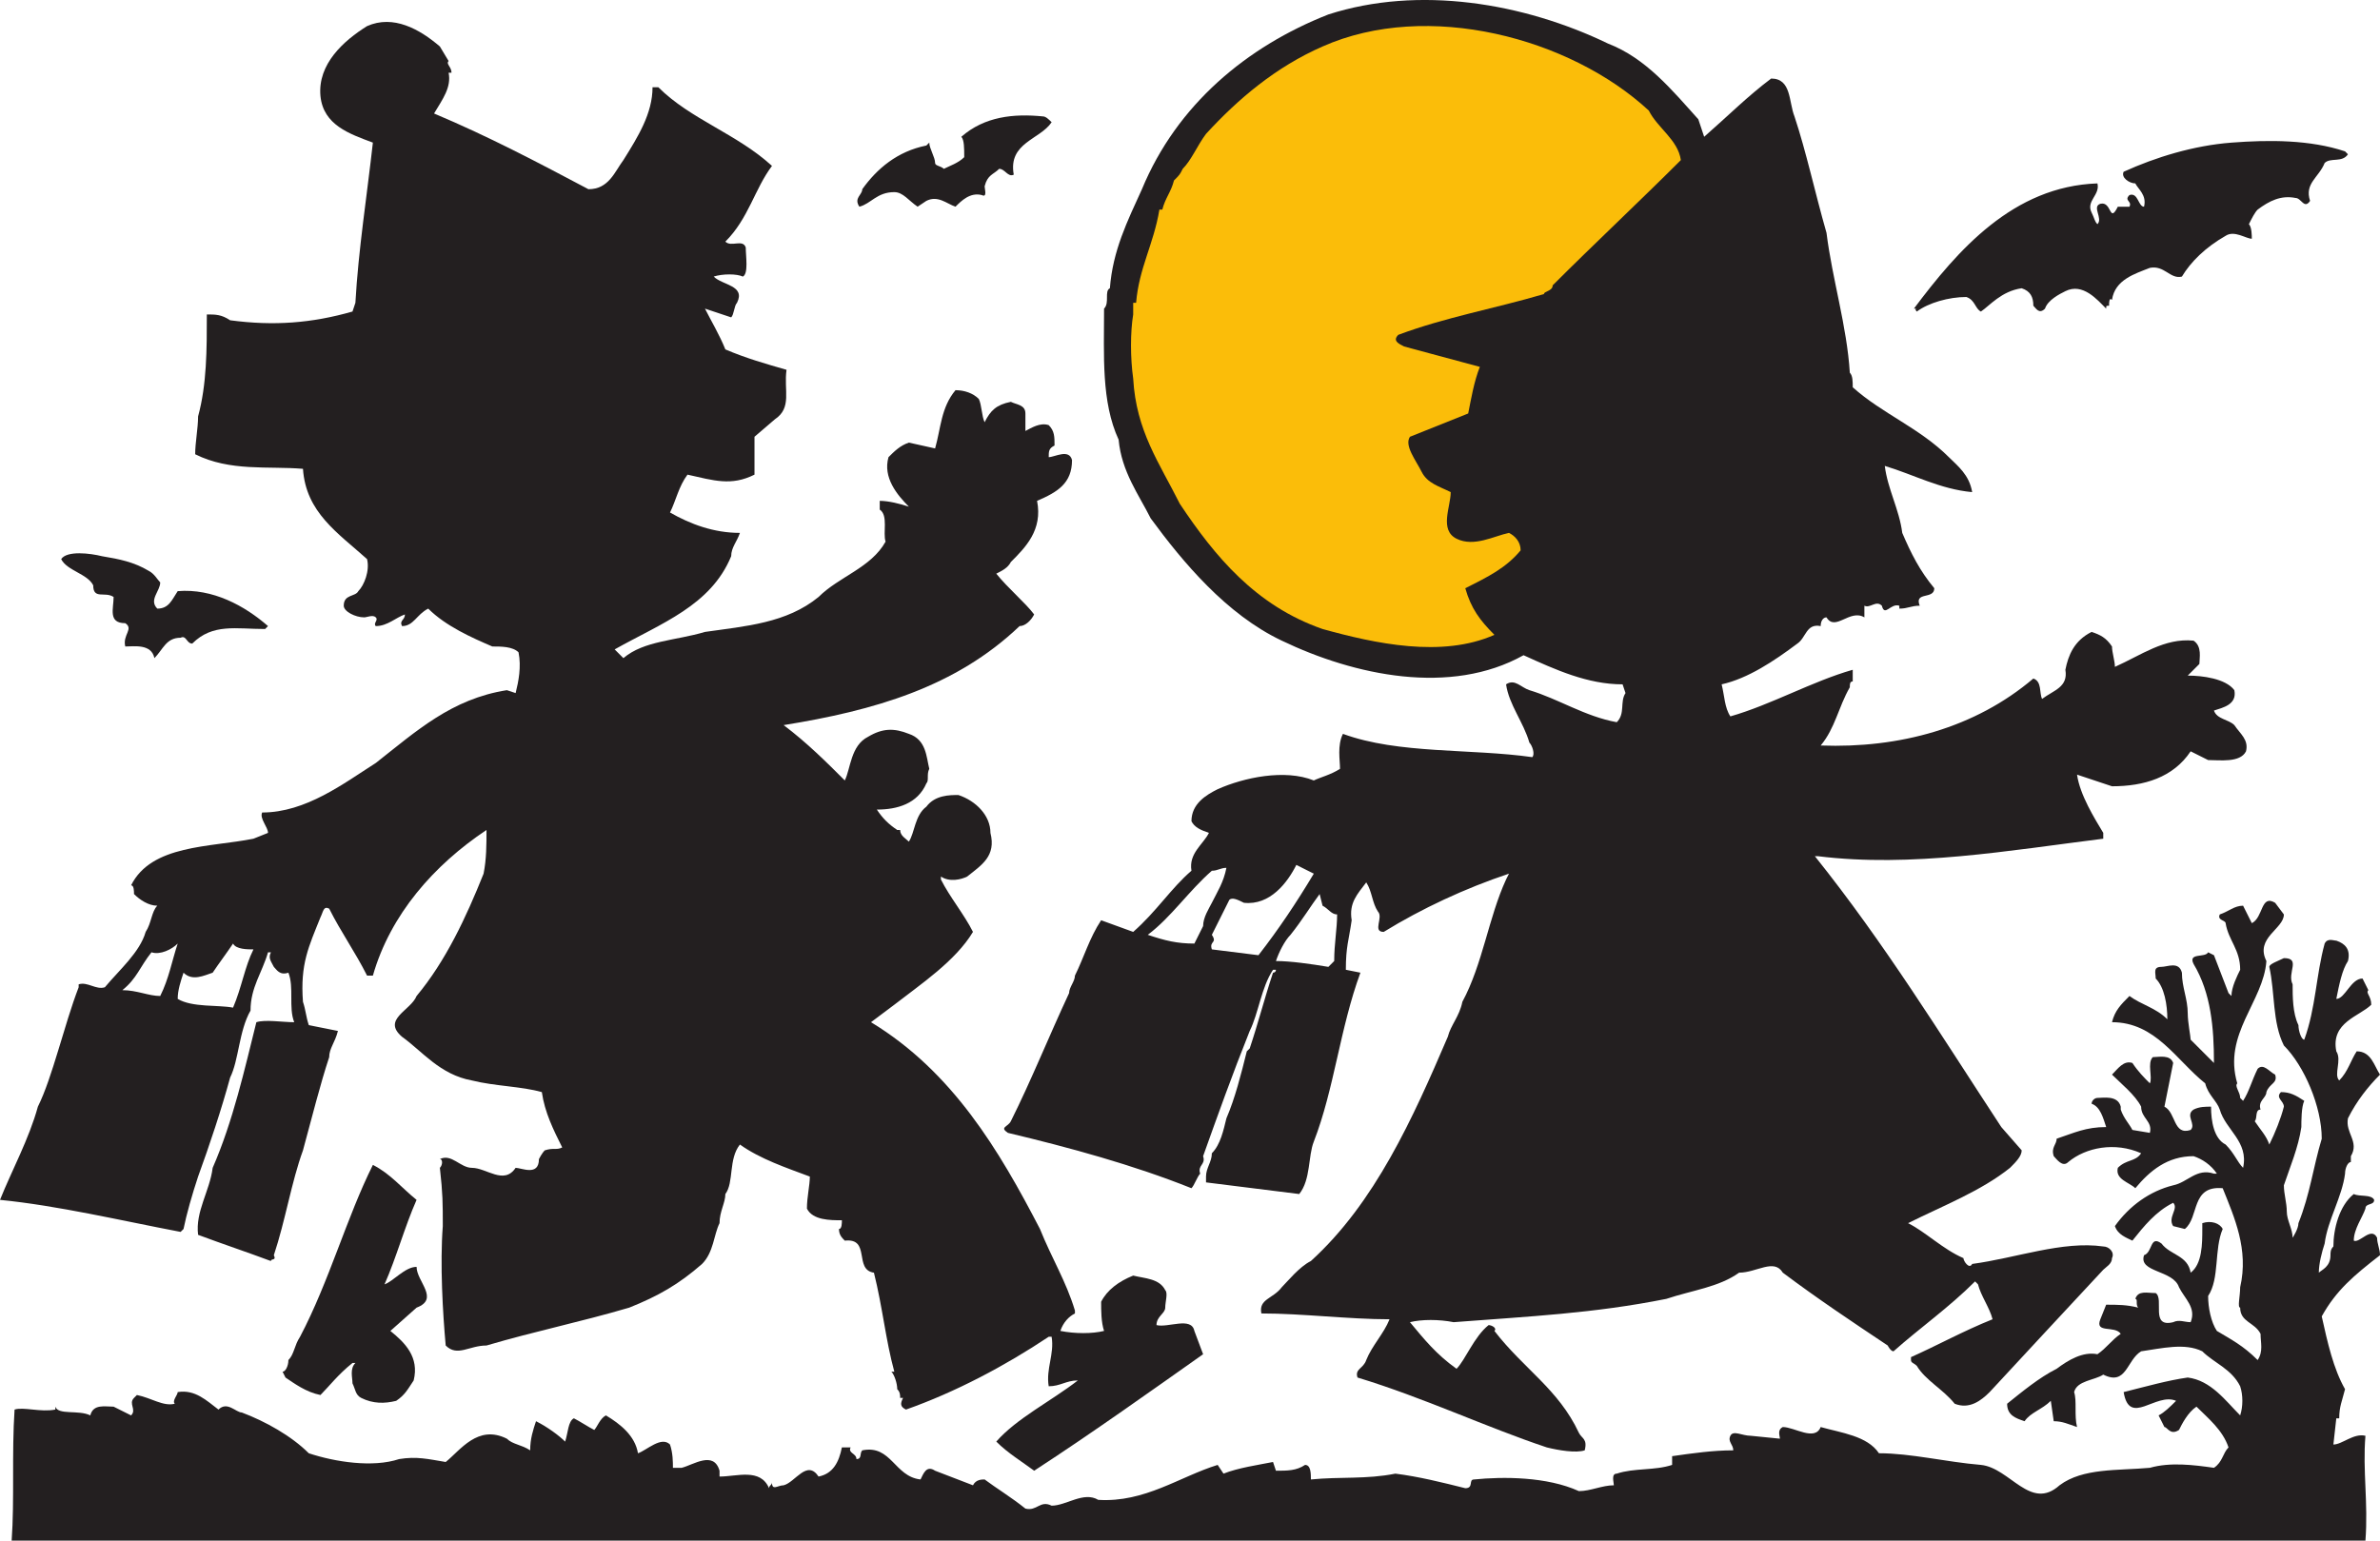
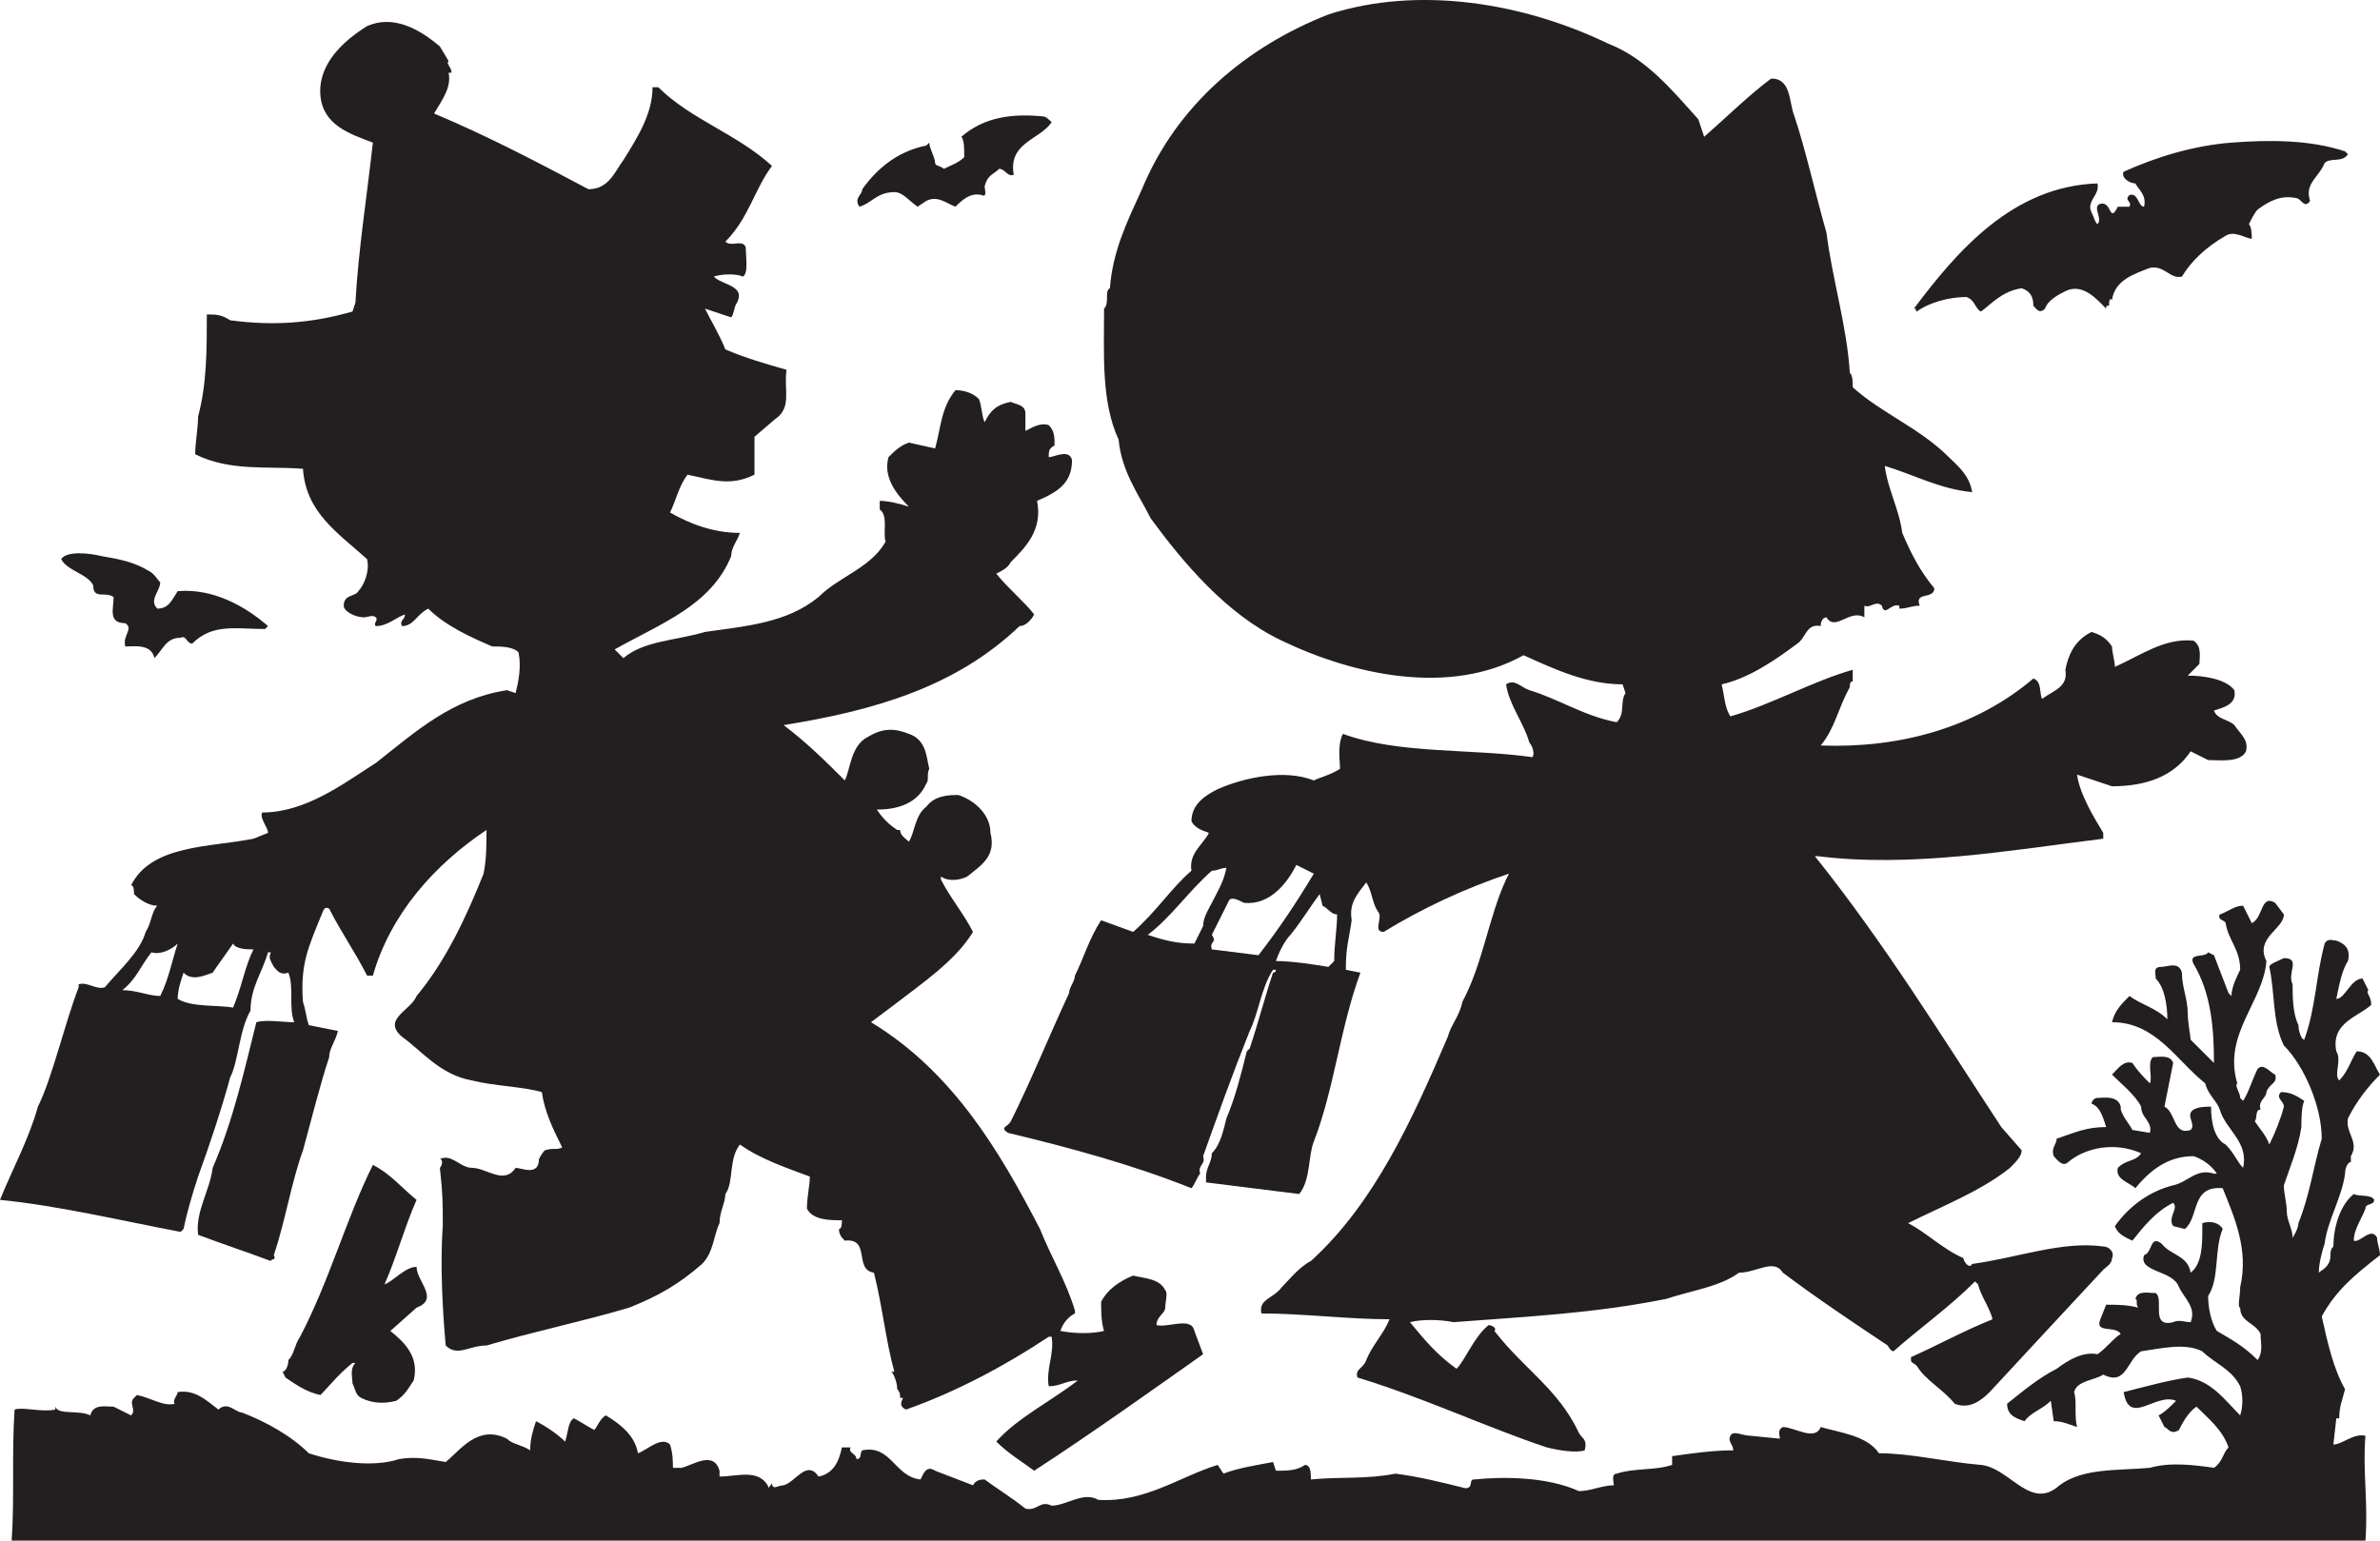
<svg xmlns="http://www.w3.org/2000/svg" width="612.75" height="396.724">
  <path fill="#231f20" fill-rule="evenodd" d="m437.25 30.724 1.5 4.5c6-5.25 11.25-10.5 17.25-15 5.25 0 4.5 6 6 9.75 3 9 5.25 19.5 8.25 30 1.5 12 5.25 24 6 36 .75.75.75 2.25.75 3.75 7.5 6.75 17.25 10.5 24.75 18 2.25 2.25 5.25 4.5 6 9-8.25-.75-15-4.5-22.5-6.75.75 6 3.75 11.25 4.5 17.25 2.25 5.25 4.5 9.75 8.25 14.25 0 3-5.25.75-3.75 4.5-2.25 0-3 .75-5.25.75v-.75c-2.25-.75-3.75 3-4.5 0-1.5-1.5-3 .75-4.5 0v3c-3.75-2.25-7.5 3.75-9.75 0-.75 0-1.5.75-1.5 2.25-3.75-.75-3.75 3-6 4.5-6 4.5-12.75 9-19.5 10.5.75 3 .75 6 2.25 8.25 10.5-3 21-9 31.5-12v3c-.75 0-.75.75-.75 1.5-3 5.25-3.75 10.5-7.5 15 20.25.75 39.75-4.5 54.75-17.25 2.25.75 1.5 3.75 2.25 5.25 3-2.25 6.75-3 6-7.5.75-3.75 2.25-7.5 6.75-9.75 2.25.75 3.75 1.5 5.25 3.75 0 1.5.75 3.75.75 5.25 6.75-3 12.75-7.5 20.25-6.75 2.25 1.5 1.5 4.5 1.5 6l-3 3c3.75 0 9.75.75 12 3.75.75 3.75-3 4.5-5.25 5.25.75 2.25 3.75 2.25 5.25 3.75 1.5 2.25 3.75 3.75 3 6.75-1.5 3-6.75 2.25-9.75 2.25l-4.5-2.25c-4.5 6.75-12 9-20.25 9l-9-3c.75 5.25 4.5 11.25 6.75 15v1.5c-24 3-49.5 7.5-73.5 4.5h-.75c18 22.5 32.25 45.75 48 69.75l5.25 6c0 1.5-1.5 3-3 4.5-7.5 6-17.25 9.75-26.25 14.25 4.5 2.25 9 6.75 14.25 9 0 .75 1.5 3 2.25 1.5 11.25-1.5 23.25-6 33.75-4.5 1.5 0 3 1.5 2.25 3 0 1.5-1.5 2.25-2.25 3-10.5 11.25-19.5 21-29.25 31.5-2.25 2.25-5.25 4.5-9 3-3-3.75-7.5-6-9.75-9.75-.75-.75-1.5-.75-1.5-1.5v-.75c6.75-3 13.5-6.75 21-9.75-.75-3-3-6-3.75-9l-.75-.75c-6.75 6.75-14.25 12-21 18-.75 0-1.5-1.5-1.5-1.5-9-6-18-12-27-18.75-2.25-3.75-6.75 0-11.25 0-5.25 3.75-12 4.5-18.75 6.75-18.75 3.75-35.25 4.5-54.75 6-3.75-.75-8.25-.75-11.25 0 3.75 4.5 6.75 8.25 12 12 2.25-2.25 4.5-8.25 8.25-11.25.75 0 2.25.75 1.5 1.5 7.5 9.75 16.5 15 21.75 26.25.75 1.5 2.25 1.5 1.5 4.5-2.25.75-6.75 0-9.75-.75-15.75-5.25-31.5-12.75-48.75-18-.75-2.25 1.5-2.25 2.25-4.5 1.5-3.75 4.5-6.75 6-10.5-10.5 0-22.5-1.5-33-1.5-.75-3.75 3-3.75 5.25-6.75 1.5-1.5 4.5-5.25 7.5-6.75 16.5-15 26.25-36.75 35.25-57.75.75-3 3-5.25 3.75-9 5.25-9.75 6.75-21.75 11.25-31.5l.75-1.5c-11.25 3.75-22.5 9-32.25 15-3 0 0-3.75-1.5-5.25-1.5-2.25-1.5-5.25-3-7.5-2.25 3-4.5 5.25-3.75 9.75-.75 5.25-1.5 6.75-1.5 12.75l3.75.75c-5.25 14.25-6.75 30-12 43.5-1.5 3.75-.75 9.75-3.75 13.5l-24-3v-1.5c0-2.25 1.5-3.75 1.5-6 2.25-2.25 3-6 3.75-9 2.25-5.25 3.75-11.25 5.25-17.25l.75-.75c2.25-6.75 3.75-12.75 6-19.5 0 0 .75 0 .75-.75h-.75c-3 4.5-3.75 11.25-6 15.75-4.5 11.25-8.25 21.75-12 32.25.75 2.25-1.5 2.25-.75 4.5-.75.75-1.5 3-2.25 3.75-15-6-31.5-10.5-47.25-14.25-2.25-1.5 0-1.5.75-3 5.25-10.5 9.75-21.75 15-33 0-1.5 1.5-3 1.5-4.5 2.25-4.5 3.75-9.75 6.75-14.25l8.25 3c6-5.25 9.75-11.25 15-15.75-.75-4.5 3-6.75 4.5-9.75-2.25-.75-3.75-1.5-4.5-3 0-4.5 3.75-6.75 6.75-8.25 6.75-3 17.25-5.25 24.75-2.25 1.5-.75 4.5-1.5 6.75-3 0-2.25-.75-6 .75-9 14.25 5.25 33 3.75 48.75 6 .75-.75 0-3-.75-3.75-1.5-5.25-5.25-9.75-6-15 2.25-1.5 3.75.75 6 1.5 7.5 2.25 14.25 6.75 22.5 8.25 2.25-2.25.75-5.25 2.25-7.5l-.75-2.25c-9 0-17.25-3.75-25.5-7.5-18.75 10.5-43.5 5.25-62.25-3.75-14.25-6.75-25.5-20.25-33.75-31.5-3-6-7.5-12-8.25-20.25-4.5-9.75-3.75-21.75-3.75-33.75 1.5-1.5 0-4.5 1.5-5.25.75-9.75 4.5-17.25 8.25-25.5 9-21.75 27-36.75 48-45 23.25-7.5 50.25-3 72 7.5 9.75 3.75 16.5 12 23.25 19.5m-103.5 192c-2.25 4.5-6.75 10.5-13.5 9.75-1.5-.75-3-1.5-3.75-.75l-4.5 9c1.5 2.25-.75 1.5 0 3.75l12 1.5c5.25-6.75 9.75-13.5 14.25-21l-4.5-2.25m-21.75 1.5c-6 5.25-10.5 12-16.5 16.5 4.5 1.5 7.5 2.25 12 2.25l2.25-4.5c0-2.25 1.5-4.5 2.25-6 1.5-3 3-5.25 3.75-9-1.5 0-2.25.75-3.75.75m27.75 6c-2.25 3-4.5 6.75-7.5 10.5-1.5 1.5-3 4.5-3.75 6.75 3.75 0 9 .75 13.5 1.5l1.5-1.5c0-4.5.75-8.25.75-12-1.5 0-2.25-1.5-3.75-2.25l-.75-3" />
-   <path fill="#fbbd09" fill-rule="evenodd" d="M424.5 28.474c2.25 4.5 7.5 7.5 8.25 12.75-10.5 10.5-22.5 21.75-33 32.25 0 1.5-2.25 1.5-2.25 2.25-12.75 3.75-25.5 6-37.5 10.5-1.5 1.5 0 2.25 1.5 3l19.5 5.25c-1.5 3.75-2.25 8.25-3 12l-15 6c-1.5 2.25 1.5 6 3 9s4.5 3.75 7.5 5.25c0 3.75-3 9.75 1.5 12s9.75-.75 13.5-1.5c1.5.75 3 2.25 3 4.5-3.75 4.5-8.25 6.75-14.25 9.75 1.5 5.25 3.75 8.25 7.5 12-13.5 6-30.75 2.25-44.25-1.5-17.25-6-27.75-18.75-36.75-32.25-5.25-10.5-11.25-18.75-12-32.25-.75-5.25-.75-12 0-16.5v-3h.75c.75-9 4.5-15 6-24h.75c.75-3 2.25-4.5 3-7.5 1.5-1.5 1.5-1.5 2.25-3 2.25-2.25 3.75-6 6-9 8.25-9 18-17.25 30-22.5 27-12 63.75-2.25 84 16.5" />
  <path fill="#231f20" fill-rule="evenodd" d="M270.75 31.474c-3 4.5-11.25 5.25-9.75 13.5-1.5.75-2.25-1.5-3.75-1.5-1.5 1.5-3 1.5-3.75 4.5 0 .75.75 3-.75 2.25-3-.75-5.25 1.5-6.75 3-2.25-.75-4.5-3-7.5-1.5l-2.25 1.5c-2.25-1.5-3.75-3.75-6-3.75-4.5 0-6 3-9 3.75-1.5-2.25.75-3 .75-4.5 3.75-5.25 9-9.75 16.5-11.25l.75-.75c0 1.5 1.5 3.75 1.5 5.25 0 .75 1.5.75 2.25 1.5 1.5-.75 3.75-1.5 5.25-3 0-2.25 0-4.5-.75-5.25 6-5.25 13.5-6 21-5.25.75 0 1.5.75 2.25 1.5m333.75 8.25c-1.5 2.25-4.5.75-6 2.25-1.5 3.75-5.25 5.25-3.75 9.75-1.5 2.25-2.25-.75-3.75-.75-3.75-.75-6.75.75-9.75 3-.75.75-1.5 2.25-2.25 3.75.75.75.75 3 .75 3.75-1.5 0-4.5-2.25-6.75-.75-5.25 3-9 6.75-11.25 10.5-3 .75-4.5-3-8.25-2.25-3.75 1.5-9 3-9.75 8.25-.75-.75-.75.75-.75 1.5-.75 0-.75 0-.75.75-2.25-2.25-6-6.75-10.5-4.5-1.5.75-4.5 2.25-5.25 4.5-1.5 1.5-2.25 0-3-.75 0-2.25-.75-3.75-3-4.5-5.25.75-8.25 4.5-10.5 6-1.5-.75-1.5-3-3.75-3.75-4.5 0-9.75 1.5-12.75 3.75 0 0-.75-.75 0-.75h-.75c11.25-15 25.5-31.5 47.25-32.25.75 3-3 4.5-1.5 7.5.75 1.5.75 2.25 1.5 3 1.5-1.5-1.5-4.5.75-5.25 3-.75 2.25 5.25 4.5.75h3c.75-1.5-1.5-1.5 0-3 2.25-.75 2.25 3 3.75 3 .75-3-1.5-4.5-2.25-6-1.5 0-3.75-1.5-3-3 8.25-3.75 18-6.75 27.75-7.5s20.25-.75 29.25 2.25l.75.75M38.25 146.974c1.5.75 2.25 2.25 3 3 0 2.25-3 4.5-.75 6.75 3 0 3.75-2.25 5.25-4.5 9-.75 17.25 3.75 23.25 9l-.75.75c-7.5 0-13.5-1.5-18.75 3.75-1.5 0-1.5-2.25-3-1.5-3.75 0-4.5 3-6.75 5.25-.75-3.75-5.25-3-7.5-3-.75-3 2.25-4.5 0-6-4.5 0-3-3.75-3-6.75-2.25-1.5-5.25.75-5.25-3-1.5-3-6.75-3.75-8.25-6.75 1.5-2.25 7.5-1.5 10.5-.75 4.5.75 8.25 1.5 12 3.75M609 396.724c.75-9.75-.75-18 0-27-3-.75-6 2.25-8.25 2.25l.75-6.75h.75c0-3 .75-4.5 1.5-7.5-3-5.25-4.5-12-6-18.75 3.75-6.75 8.25-10.5 15-15.75 0-1.5-.75-3-.75-4.5-1.5-3-4.5 1.5-6 .75 0-3 2.25-6 3-8.25 0-1.5 2.25-.75 2.25-2.25-.75-1.5-3.75-.75-5.25-1.5-3.75 3-5.25 9-5.25 13.5-.75.75-.75 1.5-.75 2.25 0 3-2.25 3.75-3 4.5 0-2.25.75-5.25 1.5-7.5.75-6 4.5-12 5.25-18 0-1.5.75-3 1.5-3v-1.5c2.25-3.75-1.5-6-.75-9.75 2.25-4.5 5.25-8.25 8.25-11.25-1.5-2.25-2.25-6-6-6-1.5 2.25-2.25 5.25-4.5 7.5-1.5-1.5.75-5.25-.75-7.5-1.5-7.5 6-9 9-12 0-2.25-1.5-3-.75-3.75l-1.5-3c-3 0-4.5 5.25-6.75 5.25.75-3.75 1.5-7.5 3-9.75.75-3-.75-4.5-3-5.25-.75 0-2.25-.75-3 .75-2.25 8.25-2.25 16.5-5.25 24.75-.75 0-1.5-2.25-1.5-3.75-1.5-3-1.5-7.5-1.5-10.5-1.5-3 2.25-6.75-2.25-6.75-1.5.75-3.75 1.5-3.75 2.25 1.5 6.75.75 14.25 3.75 20.25 5.25 5.25 9.75 15.75 9.75 24-2.25 7.5-3 14.25-6 21.75 0 1.5-1.5 3.75-1.5 3.75 0-2.25-1.5-4.5-1.5-6.75s-.75-4.5-.75-6.75c1.5-4.5 3.75-9.75 4.5-15 0-1.5 0-5.25.75-6.75-2.25-1.5-3.75-2.25-6-2.25-1.5 1.5.75 2.25.75 3.75-.75 3-2.25 6.75-3.75 9.75-.75-2.25-2.25-3.75-3.75-6 .75-.75 0-3 1.5-3-.75-2.25 1.5-3 1.5-4.5.75-2.25 3-2.25 2.25-4.5-1.5-.75-3-3-4.5-1.5-1.5 3-2.25 6-3.75 8.25l-.75-.75c0-1.5-1.5-3-.75-3.75-3.75-12.75 6.75-21 7.5-31.5-3-6 4.5-8.25 4.5-12l-2.25-3c-3.75-2.25-3 3.75-6 5.25l-2.25-4.5c-2.25 0-3.75 1.5-6 2.25-.75 1.5 1.5 1.5 1.5 2.25.75 4.5 3.75 6.75 3.75 12-.75 1.5-2.25 4.5-2.25 6.75l-.75-.75-3.75-9.75-1.5-.75c-.75 1.5-5.25 0-3.75 3 4.5 7.5 5.25 16.5 5.25 25.5l-6-6c0-.75-.75-4.5-.75-6.75 0-3.75-1.5-6.75-1.5-10.5-.75-3-3.75-1.5-5.25-1.5-2.25 0-1.5 1.5-1.5 3 2.25 2.25 3 6.75 3 10.5-3-3-6.75-3.75-9.75-6-2.25 2.25-3.75 3.75-4.5 6.75 11.25 0 16.5 9.75 24 15.75.75 3 3 4.5 3.75 6.75 1.5 5.25 7.5 8.25 6 15-1.5-1.5-2.25-3.75-4.5-6-3-1.5-3.75-6-3.75-9.75-1.5 0-3 0-4.5.75-2.25 1.5.75 3.75-.75 5.25-4.5 1.5-3.75-4.5-6.75-6l2.25-11.25c-.75-2.25-3.75-1.5-5.25-1.5-1.5 1.5 0 5.25-.75 6.75-1.5-1.5-3-3-4.5-5.25-2.25-.75-3.75 1.5-5.25 3 2.25 2.25 6 5.25 7.5 8.25 0 3 3 3.75 2.25 6.75l-4.5-.75c-.75-1.5-2.25-3-3-5.25v-.75c-.75-3-4.5-2.25-6-2.25-.75 0-1.5.75-1.5 1.5 2.25.75 3 3.75 3.75 6-5.25 0-8.25 1.5-12.75 3 0 1.5-1.5 2.25-.75 4.5.75.75 2.25 3 3.75 1.5 4.5-3.75 12-5.25 18.75-2.25-1.5 2.25-3.75 1.5-6 3.75-.75 3 3 3.75 4.5 5.25 3.75-4.5 8.25-8.25 15-8.25 2.25.75 4.5 2.25 6 4.5H570c-4.5-1.5-6.75 2.25-10.5 3-6 1.5-11.25 5.25-15 10.5.75 2.25 3 3 4.5 3.75 3-3.75 6-7.5 10.5-9.75 1.5 1.5-1.5 3.75 0 6l3 .75c3.75-3 1.5-11.25 9.75-10.5 3 7.5 6.75 15.75 4.5 25.5 0 2.25-.75 5.25 0 5.25 0 3.75 3.75 3.75 5.25 6.75 0 2.25.75 4.5-.75 6.75-3.75-3.75-6.75-5.25-10.5-7.5-1.5-2.25-2.25-6-2.25-9 3-4.5 1.5-12 3.75-17.25-.75-1.5-3-2.25-5.25-1.5v1.5c0 3.75 0 9-3 11.25-.75-4.5-5.25-4.5-7.5-7.5-3-2.25-2.25 2.25-4.5 3-1.5 4.5 7.5 3.75 9 8.25 1.5 3 4.5 5.25 3 9-1.5 0-3-.75-4.5 0-6 1.5-2.25-6-4.5-7.5-2.25 0-4.5-.75-5.25 1.5.75 0 0 1.5.75 2.25-3-.75-5.25-.75-8.25-.75l-1.5 3.75c-1.5 3.75 3.75 1.5 5.25 3.75-2.25 1.5-3.75 3.75-6 5.25-3.75-.75-7.5 1.5-10.5 3.75-4.5 2.25-9 6-12.75 9 0 3 2.25 3.75 4.5 4.5 1.5-2.25 4.5-3 6.75-5.25l.75 5.25c2.25 0 3.75.75 6 1.5-.75-3 0-6.75-.75-9 .75-3 5.25-3 7.5-4.5 6 3 6-3.75 9.75-6 5.25-.75 11.25-2.25 15.75 0 3 3 7.5 4.5 9.75 9 .75 2.25.75 5.25 0 7.5-3.75-3.75-7.5-9-13.5-9.75-5.25.75-10.5 2.25-16.5 3.75 1.5 9 8.25 0 13.5 2.25-1.5 1.5-3 3-4.5 3.75l1.5 3c.75 0 1.5 2.25 3.75.75.75-1.5 2.25-4.5 4.5-6 3 3 6.75 6 8.25 10.5-1.5 1.5-1.5 3.75-3.75 5.25-5.25-.75-11.25-1.5-16.5 0-8.25.75-17.25 0-23.25 4.5-7.5 6.75-12.75-4.5-20.25-5.25-9-.75-18-3-26.25-3-3-4.5-9.75-5.25-15-6.75-1.5 3.75-6.75 0-9.75 0-1.5.75-.75 2.25-.75 3l-7.5-.75c-2.25 0-4.5-1.5-5.25 0s.75 2.25.75 3.75c-5.25 0-10.5.75-15.75 1.5v2.25c-4.5 1.5-9.75.75-14.25 2.25-1.5 0-.75 2.25-.75 3-3 0-6 1.5-9 1.5-8.25-3.75-19.5-3.75-27-3-1.5 0 0 2.25-2.25 2.25-6-1.5-12-3-18-3.75-7.5 1.5-14.25.75-21.75 1.5 0-1.5 0-3.75-1.5-3.75-2.25 1.5-4.5 1.5-7.5 1.5l-.75-2.25c-3.75.75-9 1.5-12.75 3l-1.5-2.25c-9.75 3-18.75 9.75-30.75 9-3.75-2.25-8.25 1.5-12 1.5-3-1.5-3.75 1.5-6.75.75-3.75-3-7.5-5.25-10.5-7.5-.75 0-2.25 0-3 1.5l-9.75-3.75c-2.25-1.5-3 .75-3.75 2.25-6.75-.75-7.5-9-15-7.5-.75.75 0 2.25-1.5 2.25 0-1.5-2.25-1.5-1.5-3h-2.25c-.75 3.75-2.25 6.75-6 7.5-3-4.5-6 1.5-9 2.25-1.5 0-3 1.5-3-.75 0 .75-.75.75-.75 1.5-2.25-5.25-8.25-3-12.75-3v-1.5c-1.5-5.25-6.75-1.5-9.75-.75h-2.25c0-1.5 0-3.75-.75-6-2.25-2.25-6 1.5-8.25 2.25-.75-4.5-4.5-7.5-8.25-9.75-1.5.75-2.25 3-3 3.75-1.5-.75-3.75-2.25-5.25-3-1.5.75-1.5 3.75-2.25 6-1.5-1.5-4.5-3.75-7.5-5.25-.75 2.25-1.5 4.5-1.5 7.5-2.25-1.5-4.5-1.5-6-3-7.5-3.75-12 3-15.75 6-4.5-.75-7.5-1.5-12-.75-6.75 2.25-16.5.75-23.25-1.5-4.5-4.5-11.25-8.25-17.25-10.5-1.5 0-3.75-3-6-.75-3-2.25-6-5.25-10.5-4.5 0 .75-1.5 2.25-.75 3-3 .75-6-1.5-9.75-2.25l-.75.75c-1.5 1.5.75 3-.75 4.5l-4.5-2.25c-2.25 0-5.25-.75-6 2.25-3-1.5-8.25 0-9-2.25v.75c-3.75.75-8.25-.75-10.5 0-.75 11.25 0 23.25-.75 33.75h606" />
  <path fill="#231f20" fill-rule="evenodd" d="M115.5 15.724c-.75.75.75 1.5.75 3h-.75c.75 3.75-1.5 6.75-3.75 10.5 14.25 6 27 12.75 39.75 19.5 5.25 0 6.75-4.5 9-7.5 3.75-6 7.5-12 7.5-18.75h1.5c8.25 8.25 20.25 12 29.25 20.25-4.5 6-6 13.5-12 19.5 1.5 1.5 4.5-.75 5.25 1.5 0 2.25.75 6.75-.75 7.5-1.5-.75-5.25-.75-7.5 0 2.25 2.25 8.25 2.25 6 6.75-.75.75-.75 3-1.5 3.75l-6.75-2.25c1.5 3 3.75 6.75 5.25 10.5 5.25 2.25 10.5 3.75 15.75 5.25-.75 5.25 1.5 9.75-3 12.75l-5.25 4.5v9.75c-6 3-10.5 1.5-17.25 0-2.25 3-3 6.75-4.5 9.75 5.25 3 11.25 5.25 18 5.25-.75 2.25-2.25 3.75-2.25 6-5.25 12.75-18 17.25-30 24l2.25 2.25c5.25-4.5 13.5-4.5 21-6.75 10.5-1.5 21-2.25 29.25-9 5.25-5.25 13.5-7.5 17.25-14.25-.75-2.25.75-6.75-1.5-8.25v-2.25c2.25 0 5.25.75 7.5 1.5-3-3-6.75-7.5-5.25-12.75 1.5-1.5 3-3 5.25-3.75l6.75 1.5c1.5-5.25 1.5-10.5 5.25-15 2.25 0 4.5.75 6 2.25.75 1.5.75 4.5 1.5 6 1.5-3 3-4.5 6.75-5.25 1.5.75 3.75.75 3.75 3v4.5c1.5-.75 3.75-2.25 6-1.5 1.5 1.5 1.5 3 1.5 5.25-1.5.75-1.5 1.5-1.5 3 1.5 0 5.25-2.25 6 .75 0 6-3.75 8.25-9 10.5 1.5 7.5-3 12-6.75 15.75-.75 1.5-2.25 2.25-3.75 3 3 3.75 7.5 7.5 9.75 10.5-.75 1.5-2.25 3-3.75 3-16.5 15.75-37.5 21.75-60.75 25.5 6 4.5 11.25 9.75 15.75 14.25 1.5-3 1.5-9 6-11.25 3.75-2.25 6.75-2.25 10.5-.75 4.5 1.5 4.5 6 5.25 9-.75 1.5 0 3-.75 3.75-2.25 5.25-7.5 6.75-12.75 6.75 1.5 2.25 3 3.75 5.25 5.25h.75c0 1.5 1.5 2.25 2.25 3 1.5-2.25 1.5-6.75 4.5-9 2.25-3 6-3 8.25-3 4.5 1.5 8.25 5.25 8.25 9.75 1.5 6-2.25 8.25-6 11.25-1.5.75-4.5 1.5-6.75 0v.75c2.25 4.5 6 9 8.25 13.5-4.5 7.5-13.5 13.5-20.25 18.75l-6 4.5c21 12.75 33 33 43.5 53.25 3 7.5 6.75 13.5 9 21v.75c-1.5.75-3 2.25-3.75 4.5 3.75.75 8.25.75 11.25 0-.75-2.25-.75-5.25-.75-7.5 1.5-3 4.5-5.25 8.25-6.75 3 .75 6.75.75 8.25 3.75.75.75 0 3 0 4.5s-2.25 2.25-2.25 4.5c3 .75 9-2.25 9.75 1.5l2.25 6c-12.75 9-28.5 20.25-43.5 30-3-2.25-6.75-4.5-9.75-7.5 5.25-6 14.25-10.5 21-15.75-3 0-4.5 1.5-7.5 1.5-.75-4.5 1.5-8.25.75-12.75H270c-11.25 7.5-24 14.25-36.75 18.75-1.5-.75-1.5-1.5-.75-3h-.75c0-.75 0-1.5-.75-2.25 0-1.5-.75-3.75-1.5-4.5h.75c-2.25-8.25-3-16.5-5.25-25.5-5.25-.75-.75-9-7.5-8.25-.75-.75-1.5-1.5-1.5-3 .75 0 .75-1.5.75-2.25-3 0-7.5 0-9-3 0-3 .75-6 .75-8.25-6-2.25-12.75-4.5-18-8.25-3 3.75-1.5 9.75-3.75 12.75 0 2.25-1.5 4.5-1.5 7.5-1.5 3-1.5 7.5-4.5 10.5-6 5.25-11.25 8.25-18.75 11.25-12.75 3.75-24 6-36.75 9.75-4.5 0-7.5 3-10.5 0-.75-8.25-1.5-21-.75-30.75 0-6 0-8.25-.75-15 .75-.75.75-2.25 0-2.25 3-1.5 5.25 2.25 8.25 2.25 3.75 0 8.25 4.5 11.25 0 1.5 0 6 2.25 6-2.25 0 0 .75-1.5 1.5-2.25 2.25-.75 3 0 4.5-.75-2.25-4.5-4.5-9-5.25-14.25-5.25-1.5-12-1.5-18-3-8.25-1.5-12.75-7.5-18-11.25-5.25-4.5 2.25-6.75 3.75-10.5 7.5-9 12.75-20.25 17.25-31.5.75-3.75.75-7.5.75-11.25-13.5 9-24.75 21.75-29.25 37.5h-1.5c-3-6-6.75-11.25-9.75-17.25-1.5-.75-1.5.75-2.25 2.25-3 7.5-5.25 12-4.5 21.75.75 2.25.75 3.75 1.5 6l7.5 1.5c-.75 3-2.25 4.5-2.25 6.75-2.25 6.75-4.5 15.75-6.75 24-3 8.25-4.5 18-7.5 27 .75 1.5-.75.75-.75 1.5-6-2.25-12.75-4.5-18.75-6.75-.75-6 3-11.25 3.75-17.25 5.25-12 8.25-25.5 11.25-37.5 2.25-.75 6.75 0 9.75 0-1.5-3.75 0-9-1.5-12.75-2.25.75-3-.75-3.75-1.5-.75-1.5-1.5-2.25-.75-3.75H69c-1.5 5.25-4.5 9-4.5 15-3 5.25-3 12.75-5.25 17.25-2.25 8.25-5.25 17.25-8.25 25.5-1.5 4.5-3 9.75-3.75 13.5l-.75.75c-15.75-3-31.5-6.75-46.5-8.25 3-7.5 7.5-15.75 9.75-24 3.75-7.5 6.75-21 10.5-30.75v-.75c2.25-.75 4.5 1.5 6.75.75 3.75-4.5 9-9 10.5-14.25 1.5-2.25 1.5-5.25 3-6.75-2.25 0-4.5-1.5-6-3 0-.75 0-2.25-.75-2.25 5.25-10.5 20.25-9.75 31.5-12l3.75-1.5c0-1.5-2.25-3.75-1.5-5.25 11.25 0 21-7.5 29.25-12.75 10.5-8.25 19.5-16.5 33.75-18.75l2.25.75c.75-3 1.5-6.75.75-10.5-1.5-1.5-4.5-1.5-6.75-1.5-5.25-2.25-12-5.25-16.5-9.75-3 1.5-3.75 4.5-6.75 4.5-.75-1.5.75-1.5.75-3-2.25.75-4.5 3-7.5 3-.75-.75.75-1.5 0-2.25s-2.25 0-3 0c-2.25 0-5.25-1.5-5.25-3 0-3 3-2.25 3.75-3.75 1.5-1.5 3-5.25 2.25-8.25-7.5-6.75-15.75-12-16.5-23.25-9-.75-18.75.75-27.75-3.75 0-3 .75-6.75.75-9.75 2.25-8.25 2.25-17.25 2.25-26.25 2.25 0 3.75 0 6 1.5 11.25 1.5 21 .75 31.5-2.25l.75-2.25c.75-13.5 3-27.75 4.5-41.25-6-2.25-12.75-4.5-13.5-12-.75-8.25 6-14.25 12-18 6.75-3 13.5.75 18.75 5.25l2.25 3.75m-69.75 227.25c-1.5 1.5-4.5 3-6.75 2.25-3 3.75-3.75 6.75-7.5 9.75 3.75 0 6.75 1.5 9.75 1.5 2.25-4.5 3-9 4.5-13.5m14.25 0c-1.5 2.25-3.75 5.25-5.25 7.5-2.25.75-5.25 2.25-7.5 0-.75 2.25-1.5 4.5-1.5 6.75 3.75 2.25 10.5 1.5 14.25 2.25 2.25-5.25 3-10.5 5.25-15-1.5 0-4.5 0-5.25-1.5" />
  <path fill="#231f20" fill-rule="evenodd" d="M107.25 308.974c-3 6.75-5.25 15-8.25 21.75 2.25-.75 5.25-4.5 8.25-4.5 0 3.75 6 8.25 0 10.5l-6.75 6c3.75 3 7.5 6.75 6 12.75-1.5 2.25-2.25 3.75-4.5 5.25-3 .75-6 .75-9-.75-1.5-.75-1.5-2.25-2.25-3.75 0-1.5-.75-3.75.75-5.25h-.75c-3.75 3-6 6-8.25 8.25-3.75-.75-6.75-3-9-4.5l-.75-1.5c.75 0 1.5-1.5 1.5-3 1.5-1.5 1.5-3.75 3-6 7.5-14.25 12-30.75 18.75-44.25 4.5 2.25 7.5 6 11.25 9" />
</svg>